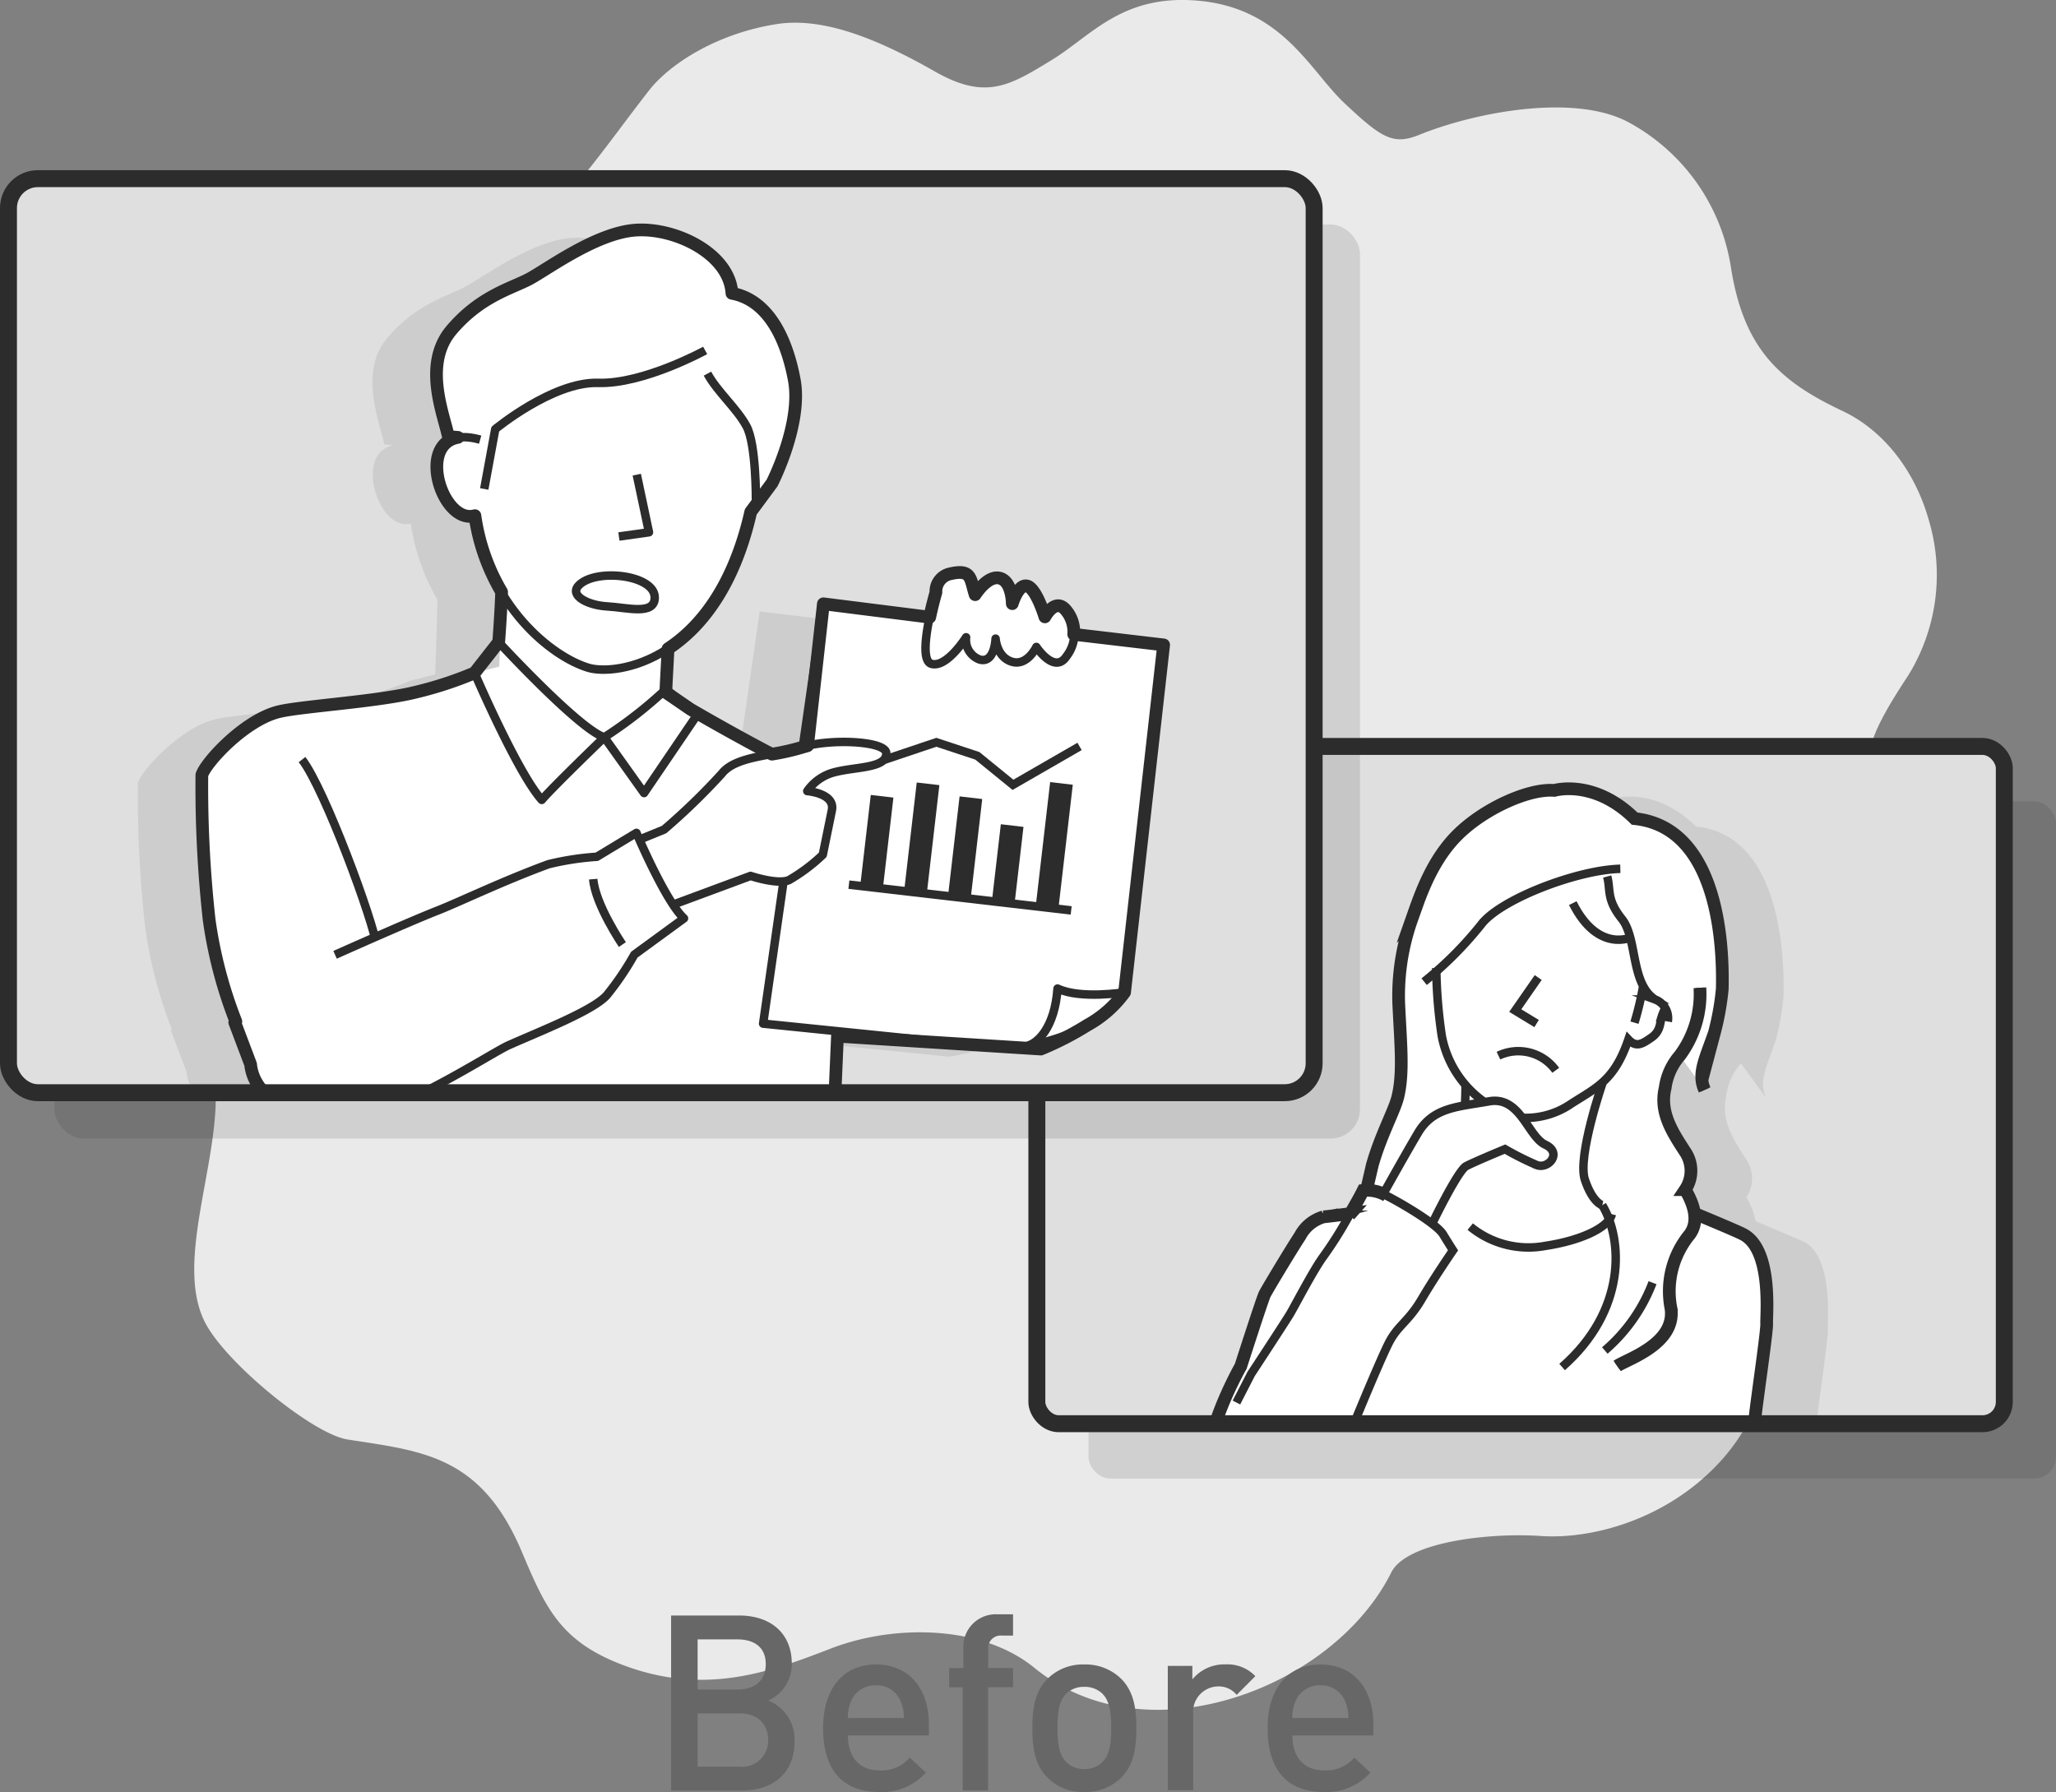
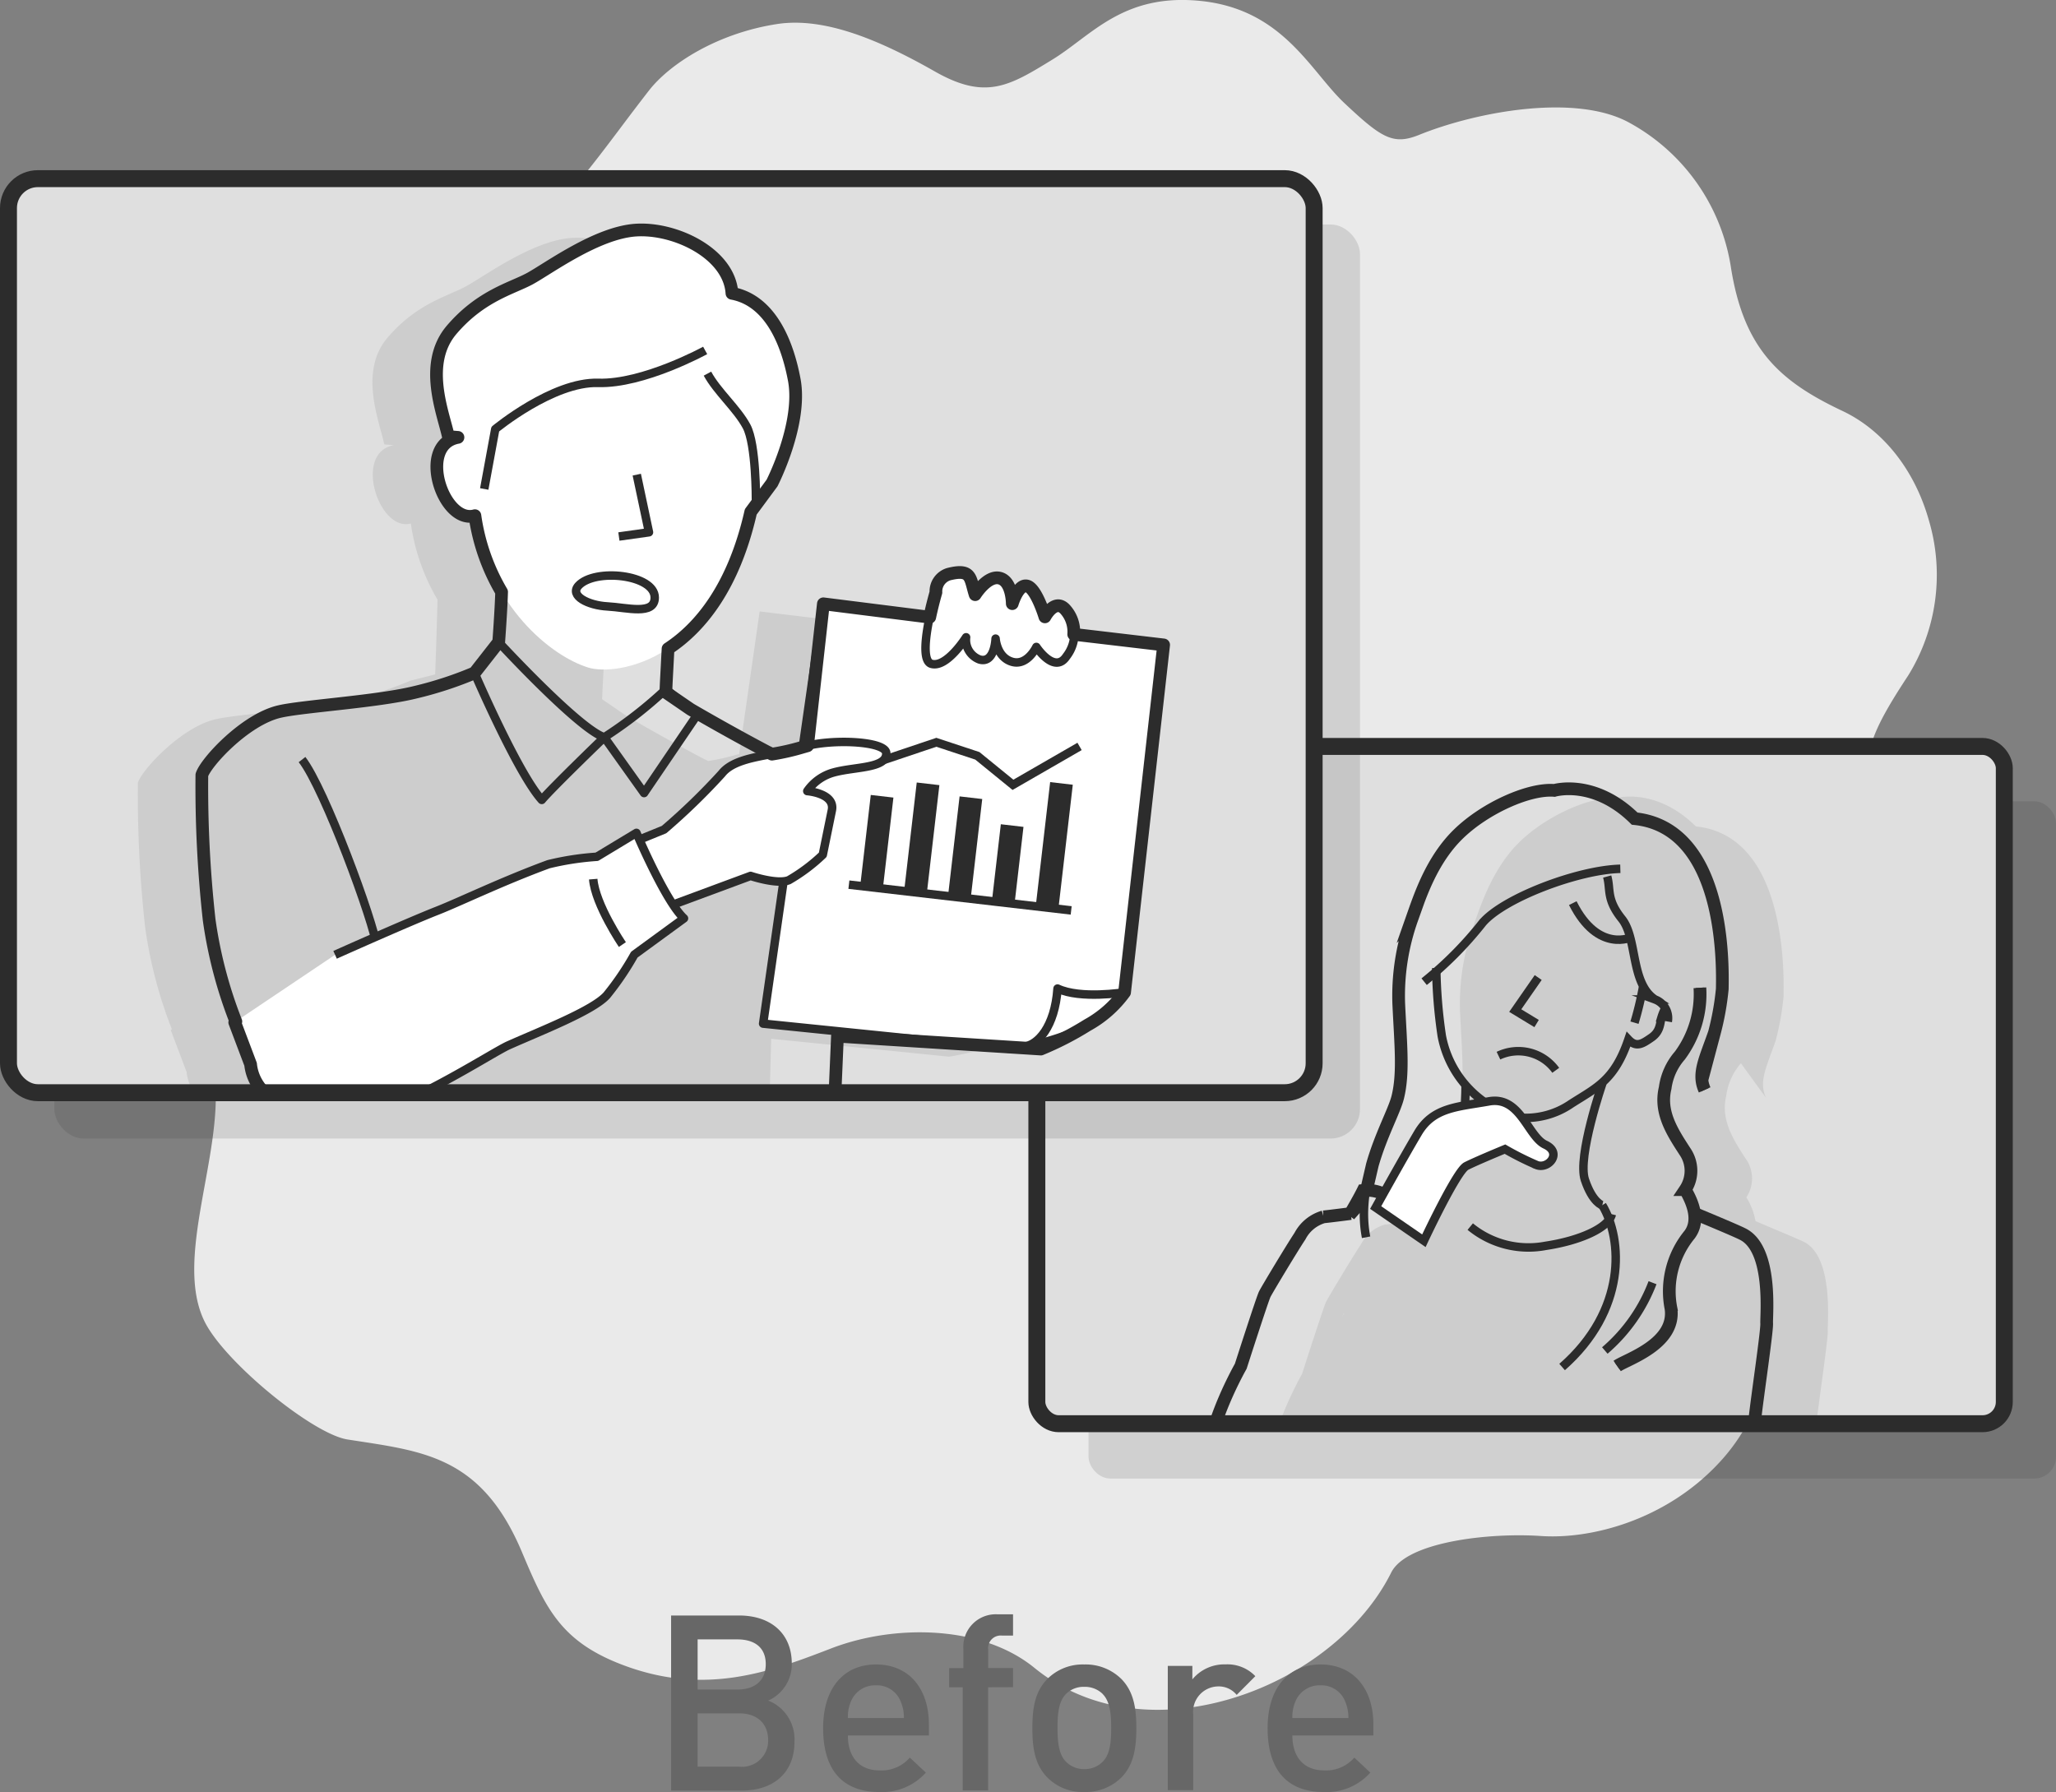
<svg xmlns="http://www.w3.org/2000/svg" viewBox="0 0 242.61 211.46">
  <rect x="0" y="0" width="242.61" height="211.46" fill="#808080" stroke="none" />
  <defs>
    <clipPath id="clip-path">
      <rect id="SVGID" x="122.35" y="88.08" width="114.16" height="79.92" rx="2.57" ry="2.57" style="fill:none" />
    </clipPath>
    <clipPath id="clip-path-2">
      <rect id="SVGID-2" data-name="SVGID" x="1" y="21.08" width="154.07" height="107.86" rx="3.47" ry="3.47" style="fill:none" />
    </clipPath>
  </defs>
  <title>anime_befor</title>
  <g id="レイヤー_2" data-name="レイヤー 2">
    <g id="レイヤー_1-2" data-name="レイヤー 1">
      <path d="M25.35,127.16c1,9.15-4.92,21.45-1.17,28.86,2.43,4.79,12.73,13.2,16.82,13.84,8.81,1.38,15.75,1.84,20.57,13.24,2.85,6.76,4.62,10.77,12.47,13.57,9.32,3.32,16.72.68,24-2.14,7.47-2.89,17.79-2.79,24,2.26,5.45,4.46,12.82,6,20.75,4.29,9.27-2,17.66-8.06,21.37-15.51,1.82-3.65,11.6-4.73,17.65-4.32s14.62-1.92,20.77-8.35a22.65,22.65,0,0,0,6-19.8c-1.69-11.1,2.16-13.21,7.49-16.13,1.28-.7,2.6-1.42,3.89-2.29,5.35-3.61,11.07-11.14,11.8-19.8.56-6.66-1.9-12.76-7.12-17.63-6-5.58-5.26-8.76.53-17.54a22.58,22.58,0,0,0,2.43-18.34c-1.66-5.88-5.35-10.57-10.13-12.85C210,45,205.72,41.19,204.22,31.35a23.55,23.55,0,0,0-11.94-16.86c-6.31-3.49-18-1.33-24.81,1.42-3.08,1.25-4.44.39-8.9-3.81-4-3.81-7.24-11.05-17-12-9.09-.88-12.76,4.1-17.4,6.94-5.07,3.11-7.86,4.82-13.88,1.38C103.75,4.7,97.3,2,91.74,2.83,84.65,3.91,79,7.54,76.54,10.73c-1.18,1.52-2.3,3-3.38,4.44-6.94,9.24-10.87,14-17.24,13.68-7.85-.45-16.31,3-21,8.49a16.68,16.68,0,0,0-3.65,15.34c2.54,10.46-3.95,18.12-11.34,24.84a23.91,23.91,0,0,0-7.11,21.75C14.91,111.2,24.28,116.9,25.35,127.16Z" style="fill:#eaeaea" />
      <path d="M87.54,211.29H79.19V190.63h8c3.83,0,6.24,2.18,6.24,5.66a4.68,4.68,0,0,1-2.78,4.38,4.91,4.91,0,0,1,3.1,4.79C93.78,209.26,91.19,211.29,87.54,211.29ZM87,193.45H82.32v5.92H87c2,0,3.36-1,3.36-3S89,193.45,87,193.45Zm.29,8.73H82.32v6.29h4.93a3.07,3.07,0,0,0,3.39-3.16C90.64,203.48,89.43,202.18,87.25,202.18Z" style="fill:#676767" />
      <path d="M100.05,204.79c0,2.52,1.33,4.12,3.74,4.12a4.39,4.39,0,0,0,3.57-1.51l1.89,1.77a6.9,6.9,0,0,1-5.51,2.29c-3.68,0-6.61-1.94-6.61-7.54,0-4.76,2.46-7.51,6.24-7.51,3.94,0,6.24,2.9,6.24,7.08v1.3Zm6.21-4.06a3,3,0,0,0-2.9-1.86,3.07,3.07,0,0,0-2.93,1.86,4.64,4.64,0,0,0-.38,2h6.61A4.65,4.65,0,0,0,106.26,200.73Z" style="fill:#676767" />
      <path d="M116.6,199.1v12.18h-3V199.1H112v-2.26h1.68v-2.26a3.83,3.83,0,0,1,4-4.09h1.86V193h-1.31a1.49,1.49,0,0,0-1.62,1.71v2.12h2.93v2.26Z" style="fill:#676767" />
      <path d="M132.35,209.72a6,6,0,0,1-4.41,1.74,5.88,5.88,0,0,1-4.38-1.74c-1.39-1.45-1.74-3.31-1.74-5.8s.35-4.32,1.74-5.77a5.89,5.89,0,0,1,4.38-1.74,6,6,0,0,1,4.41,1.74c1.39,1.45,1.74,3.31,1.74,5.77S133.74,208.27,132.35,209.72Zm-2.23-9.83a3,3,0,0,0-2.18-.84,2.93,2.93,0,0,0-2.15.84c-.9.9-1,2.44-1,4s.12,3.13,1,4a3,3,0,0,0,2.15.87,3,3,0,0,0,2.18-.87c.9-.9,1-2.44,1-4S131,200.78,130.11,199.89Z" style="fill:#676767" />
      <path d="M145.93,200a2.73,2.73,0,0,0-2.2-1,3,3,0,0,0-2.93,3.31v8.93h-3V196.58h2.9v1.59a4.89,4.89,0,0,1,3.92-1.77,4.55,4.55,0,0,1,3.51,1.39Z" style="fill:#676767" />
      <path d="M152.5,204.79c0,2.52,1.33,4.12,3.74,4.12a4.39,4.39,0,0,0,3.57-1.51l1.89,1.77a6.9,6.9,0,0,1-5.51,2.29c-3.68,0-6.61-1.94-6.61-7.54,0-4.76,2.46-7.51,6.24-7.51,3.94,0,6.24,2.9,6.24,7.08v1.3Zm6.21-4.06a3,3,0,0,0-2.9-1.86,3.07,3.07,0,0,0-2.93,1.86,4.64,4.64,0,0,0-.38,2h6.61A4.65,4.65,0,0,0,158.71,200.73Z" style="fill:#676767" />
      <rect x="128.45" y="94.55" width="114.16" height="79.92" rx="2.57" ry="2.57" style="fill:#2c2c2c;opacity:0.14" />
      <rect x="122.35" y="88.08" width="114.16" height="79.92" rx="2.57" ry="2.57" style="fill:#dfdfdf" />
      <g style="clip-path:url(#clip-path)">
        <path d="M213.42,190.77c-.13-1.59.6-13,.42-14a60.85,60.85,0,0,1,.44-8.34c.28-2.61,1.46-10.51,1.4-11.37s.74-8.8-2.86-10.54c-.85-.41-5-2.13-5.67-2.43a7.79,7.79,0,0,0-1.08-2.8,4,4,0,0,0,0-4.45c-1.53-2.35-3.06-4.69-2.37-7.54a7.24,7.24,0,0,1,1.73-3.83l2.95,4.06c-.86-1.91.06-3.6,1.15-6.73a32.26,32.26,0,0,0,.93-5.18c.06-3,.3-19-10.34-20.1-4.8-4.73-9.48-3.33-9.48-3.33-2.94-.25-8.15,2.06-11.32,5.15s-4.55,7.36-5.48,10a27,27,0,0,0-1.55,10.17c.23,4.77.57,8.06-.12,10.87-.5,2.05-3,6.19-3.76,11a2.41,2.41,0,0,0-.33,0s-.53,1.07-1.52,2.74c-.37,0-2.6.34-3.15.38a4.57,4.57,0,0,0-2.78,2.27c-1,1.51-3.88,6.3-4.16,6.86s-2.83,8.5-2.83,8.5-3.9,6.83-3.87,11.47c0,4,3.66,6,6.54,5.82a9.71,9.71,0,0,0,4.4-1.33c-.11,3.48.32,9.07-.43,10.31Zm-48.91-45.6-.4.66Zm-6.16,10.18.25-.41,0,.07Z" style="fill:#2c2c2c;opacity:0.1" />
-         <path d="M206.21,189.87c-.13-1.59.6-13,.42-14a60.85,60.85,0,0,1,.44-8.34c.28-2.61,1.46-10.51,1.4-11.37s.74-8.8-2.86-10.54c-.85-.41-5-2.13-5.67-2.43a7.79,7.79,0,0,0-1.08-2.8,4,4,0,0,0,0-4.45c-1.53-2.35-3.06-4.69-2.37-7.54a7.24,7.24,0,0,1,1.73-3.83l2.95,4.06c-.86-1.91.06-3.6,1.15-6.73a32.26,32.26,0,0,0,.93-5.18c.06-3,.3-19-10.34-20.1-4.8-4.73-9.48-3.33-9.48-3.33-2.94-.25-8.15,2.06-11.32,5.15s-4.55,7.36-5.48,10a27,27,0,0,0-1.55,10.17c.23,4.77.57,8.06-.12,10.87-.5,2.05-3,6.19-3.76,11a2.41,2.41,0,0,0-.33,0s-.53,1.07-1.52,2.74c-.37,0-2.6.34-3.15.38a4.57,4.57,0,0,0-2.78,2.27c-1,1.51-3.88,6.3-4.16,6.86s-2.83,8.5-2.83,8.5-3.9,6.83-3.87,11.47c0,4,3.66,6,6.54,5.82a9.71,9.71,0,0,0,4.4-1.33c-.11,3.48.32,9.07-.43,10.31Zm-48-44.7-.4.66ZM152,155.35l.25-.41,0,.07Z" style="fill:#fff" />
        <path d="M185.59,106.57c3,6,7,4,7,4" style="fill:none;stroke:#2c2c2c;stroke-miterlimit:10" />
        <path d="M169.48,114.23a58.77,58.77,0,0,0,.65,8,12.3,12.3,0,0,0,4.78,7.63c2.67,2.13,3.22,1.93,4.13,2a9.45,9.45,0,0,0,6.37-1.62c3-1.92,5.1-2.75,6.74-7.58.94,1,1.66.51,2.73-.23s1-1.74,1.18-2.38a6.2,6.2,0,0,1,.44-1.07" style="fill:none;stroke:#2c2c2c;stroke-miterlimit:10" />
        <polyline points="181.51 115.35 178.8 119.25 181.32 120.78" style="fill:none;stroke:#2c2c2c;stroke-miterlimit:10" />
        <path d="M176.82,124.57a5.45,5.45,0,0,1,6.76,1.73" style="fill:none;stroke:#2c2c2c;stroke-miterlimit:10" />
        <path d="M191.2,102.52c-5.07.13-13.86,3.5-16.28,6.4a43,43,0,0,1-6.87,6.92" style="fill:none;stroke:#2c2c2c;stroke-miterlimit:10" />
        <path d="M189.65,103.43c.43,1.56-.13,2.68,1.73,5s1,7.62,3.92,9.51a2.35,2.35,0,0,1,1.5,2.6" style="fill:none;stroke:#2c2c2c;stroke-miterlimit:10" />
        <path d="M193.87,116.51a38.09,38.09,0,0,1-1,4.17" style="fill:none;stroke:#2c2c2c;stroke-miterlimit:10" />
        <path d="M190.83,161.19c1.14-.8,6.93-2.58,6.35-6.78a10.51,10.51,0,0,1,2.19-8.72c1-1.34.77-3.13-.51-5.31a4,4,0,0,0,0-4.45c-1.53-2.35-3.06-4.69-2.37-7.54a7.25,7.25,0,0,1,1.73-3.83,12.17,12.17,0,0,0,2.37-8" style="fill:none;stroke:#2c2c2c;stroke-miterlimit:10" />
        <path d="M189.1,127.79s-3,8.7-2.08,11.43,2.05,3,2.05,3" style="fill:none;stroke:#2c2c2c;stroke-miterlimit:10" />
        <path d="M172.94,128s0,6.39-1,8.39" style="fill:none;stroke:#2c2c2c;stroke-miterlimit:10" />
        <path d="M161.2,146c-1.35-7,3.05-13.73,3.74-16.54s.35-6.1.12-10.87a27,27,0,0,1,1.55-10.17c.93-2.62,2.32-6.89,5.48-10s8.38-5.39,11.32-5.15c0,0,4.67-1.4,9.48,3.33,10.65,1.08,10.4,17.08,10.34,20.1a32.27,32.27,0,0,1-.93,5.18c-1.09,3.12-2,4.82-1.15,6.73" style="fill:none;stroke:#2c2c2c;stroke-miterlimit:10" />
        <path d="M173.49,144.74a10.82,10.82,0,0,0,8.9,2.27c4-.6,7.41-2.1,7.81-3.73" style="fill:none;stroke:#2c2c2c;stroke-miterlimit:10" />
        <path d="M199.82,143.13s4.85,2,5.79,2.48c3.6,1.74,2.8,9.68,2.86,10.54s-1.12,8.76-1.4,11.37a60.86,60.86,0,0,0-.44,8.34c.18,1-.55,12.43-.42,14" style="fill:none;stroke:#2c2c2c;stroke-miterlimit:10" />
-         <path d="M153.55,174.33s.62,11.32-.49,13.15" style="fill:none;stroke:#2c2c2c;stroke-miterlimit:10" />
        <path d="M162.33,142.49s3.2-5.77,5-8.81,4.69-3.06,8.38-3.72,4.57,4.15,6.63,5.11.38,2.93-1,2.41a35.74,35.74,0,0,1-3.75-1.88s-3.42,1.41-4.57,2-5,8.81-5,8.81Z" style="fill:#fff;stroke:#2c2c2c;stroke-miterlimit:10" />
-         <path d="M159.39,143.2s-2.61.34-3.21.39a4.57,4.57,0,0,0-2.78,2.27c-1,1.51-3.88,6.3-4.16,6.86s-2.83,8.5-2.83,8.5-3.9,6.83-3.87,11.47c0,4,3.66,6,6.54,5.82,6.18-.36,8.87-6,9.08-6.57S163,160,164.05,158.15s2.22-2.31,3.72-4.87,3.69-5.74,3.69-5.74-.43-.66-1.18-1.89-5-3.72-6.68-4.56a4.54,4.54,0,0,0-2.76-.6s-.56,1.14-1.62,2.9a45.89,45.89,0,0,1-3.15,5c-1.16,1.62-3.29,5.72-3.83,6.63s-4.61,7.11-4.61,7.11l-1.73,3.37" style="fill:#fff;stroke:#2c2c2c;stroke-miterlimit:10" />
        <path d="M189.07,142.21c2.44,4.05,2.9,12.41-4.74,19.1" style="fill:none;stroke:#2c2c2c;stroke-miterlimit:10" />
        <path d="M195,151.36a19.85,19.85,0,0,1-5.63,8" style="fill:none;stroke:#2c2c2c;stroke-miterlimit:10" />
        <path d="M190.83,161.19c1.14-.8,6.93-2.58,6.35-6.78a10.51,10.51,0,0,1,2.19-8.72c1-1.34.77-3.13-.51-5.31a4,4,0,0,0,0-4.45c-1.53-2.35-3.06-4.69-2.37-7.54a7.25,7.25,0,0,1,1.73-3.83,12.17,12.17,0,0,0,2.37-8" style="fill:none;stroke:#2c2c2c;stroke-miterlimit:10;stroke-width:1.5px" />
        <path d="M201.15,128.61c-.86-1.91.06-3.6,1.15-6.73a32.27,32.27,0,0,0,.93-5.18c.06-3,.3-19-10.34-20.1-4.8-4.73-9.48-3.33-9.48-3.33-2.94-.25-8.15,2.06-11.32,5.15s-4.55,7.36-5.48,10a27,27,0,0,0-1.55,10.17c.23,4.77.57,8.06-.12,10.87-.39,1.6-2,4.48-3,8l-.71,3.06" style="fill:none;stroke:#2c2c2c;stroke-miterlimit:10;stroke-width:1.5px" />
        <path d="M199.82,143.13s4.85,2,5.79,2.48c3.6,1.74,2.8,9.68,2.86,10.54s-1.12,8.76-1.4,11.37a60.86,60.86,0,0,0-.44,8.34c.18,1-.55,12.43-.42,14" style="fill:none;stroke:#2c2c2c;stroke-miterlimit:10;stroke-width:1.5px" />
        <path d="M163.61,141.08a4.54,4.54,0,0,0-2.76-.6s-.56,1.14-1.62,2.9l.16-.18s-2.61.34-3.21.39a4.57,4.57,0,0,0-2.78,2.27c-1,1.51-3.88,6.3-4.16,6.86s-2.83,8.5-2.83,8.5-3.9,6.83-3.87,11.47c0,4,3.66,6,6.54,5.82l4.4-1.33.08,9.36" style="fill:none;stroke:#2c2c2c;stroke-miterlimit:10;stroke-width:1.5px" />
      </g>
      <rect x="122.35" y="88.08" width="114.16" height="79.92" rx="2.57" ry="2.57" style="fill:none;stroke:#2c2c2c;stroke-miterlimit:10;stroke-width:2px" />
      <rect x="6.41" y="26.49" width="154.07" height="107.86" rx="3.47" ry="3.47" style="fill:#2c2c2c;opacity:0.14" />
      <rect x="1" y="21.08" width="154.07" height="107.86" rx="3.47" ry="3.47" style="fill:#dfdfdf" />
      <g style="clip-path:url(#clip-path-2)">
        <path d="M89.64,72.15,87.22,89l-.11,0a27.25,27.25,0,0,1-3.54.8l-.6-.29c-4.79-2.53-9-5-9-5l-2.92-2,.05-1.15.21-4C75.11,74.93,79,70.09,81,61.3l2.54-3.38s3.6-7,2.62-12.2-3.26-9.44-7.35-10.19c-.3-4.67-6.65-7.75-11.31-7.46s-10.46,4.62-12.59,5.76-5.75,2-9.17,6-1,9.8-.39,12.61l1.13.09c-4.86.88-1.75,10.3,2,9.24a24.44,24.44,0,0,0,3.15,9c-.06,2.16-.18,6.32-.28,8.81l-2.9.73a43.8,43.8,0,0,1-7,2.29c-4.44,1.1-13.27,1.64-16,2.27-4.07.93-8.72,6-9.18,7.49a142.54,142.54,0,0,0,.86,17.09,52.78,52.78,0,0,0,3.15,12l-.13.1,1.87,4.95a5.42,5.42,0,0,0,1.4,3.11l1.11,10.52h66L91,122.58,112,124.69s5.53-.84,8.77-2.82a13.4,13.4,0,0,0,4.39-3.87l4.61-41Z" style="fill:#2c2c2c;opacity:0.1" />
-         <path d="M98.09,139.2l.65-24.63s11.2-7.43,10.65-11.25,1-8.77-2.54-10.3a44.68,44.68,0,0,0-8.25-1.94c2.51-.62,6.06-.44,6-2.22-.06-1.48-6.8-1.73-9.95-.69a27.25,27.25,0,0,1-3.54.8l-.6-.29c-4.79-2.53-9-5-9-5l-2.92-2,.05-1.15.21-4c3.85-2.52,7.77-7.36,9.76-16.15L91.1,57s3.6-7,2.62-12.2-3.26-9.44-7.35-10.19c-.3-4.67-6.65-7.75-11.31-7.46s-10.46,4.62-12.59,5.76-5.75,2-9.17,6-1,9.8-.39,12.61l1.13.09c-4.86.88-1.75,10.3,2,9.24a24.44,24.44,0,0,0,3.15,9c-.06,2.16-.18,6.32-.28,8.81L56,79.4a43.81,43.81,0,0,1-7,2.29c-4.44,1.1-13.27,1.64-16,2.27-4.07.93-8.72,6-9.18,7.49a142.56,142.56,0,0,0,.86,17.09,52.78,52.78,0,0,0,3.15,12l-.13.1,1.87,4.95a5.43,5.43,0,0,0,1.4,3.11l1.11,10.52Z" style="fill:#fff" />
        <path d="M59.21,68.46s-.23,4.66-.38,7.3" style="fill:none;stroke:#2c2c2c;stroke-linejoin:round" />
        <line x1="78.88" y1="74.82" x2="78.58" y2="80.56" style="fill:none;stroke:#2c2c2c;stroke-linejoin:round" />
        <path d="M71.31,87s-6.16,5.94-7.38,7.39c-2.86-3.18-7.94-15-7.94-15l2.84-3.63S68.33,86.06,71.31,87a50.55,50.55,0,0,0,7.27-5.67l3.7,3L76,93.58Z" style="fill:none;stroke:#2c2c2c;stroke-linejoin:round" />
        <path d="M29.59,124.78s-4.08-8.71-4.92-16.25a142.6,142.6,0,0,1-.86-17.09C24.28,90,28.93,84.89,33,84c2.74-.63,11.57-1.17,16-2.27a43.8,43.8,0,0,0,7-2.29" style="fill:none;stroke:#2c2c2c;stroke-linejoin:round" />
        <path d="M81.44,83.66s4.26,2.5,9,5S102.77,91.3,106.84,93c3.58,1.52,2,6.48,2.54,10.3s.86,11.25.86,11.25" style="fill:none;stroke:#2c2c2c;stroke-linejoin:round" />
        <path d="M132.64,117.1a13.4,13.4,0,0,1-4.39,3.87c-3.24,2-8.77,2.82-8.77,2.82l-29.43-3,7.11-49.58,40.09,4.88Z" style="fill:#fff;stroke:#2c2c2c;stroke-linejoin:round" />
        <path d="M132.64,117.1s-5.14.83-7.85-.45c-.32,4.54-2.35,6.71-4,6.85" style="fill:none;stroke:#2c2c2c;stroke-linejoin:round" />
        <path d="M115.06,70.12c-.62-1.91-.36-3.11-3.11-2.42a2.13,2.13,0,0,0-1.52,2.15s-2.34,7.95-.53,8.48S114,75.2,114,75.2a2.47,2.47,0,0,0,1.58,2.62c1.8.53,1.9-2.46,1.9-2.46s.14,2.2,1.94,2.73,2.87-1.75,2.87-1.75,2.14,3.27,3.56,1.1a4.41,4.41,0,0,0-.17-5.62c-1.21-1.22-2.34.94-2.34.94s-1-3.31-2.07-3.63-1.78,2.07-1.78,2.07,0-2.6-1.46-3S115.06,70.12,115.06,70.12Z" style="fill:#fff;stroke:#2c2c2c;stroke-linejoin:round" />
        <path d="M93.72,44.82c-1-5.17-3.26-9.44-7.35-10.19-.3-4.67-6.65-7.75-11.31-7.46s-10.46,4.62-12.59,5.76-5.75,2-9.17,6-1,9.8-.39,12.61l1.13.09c-4.86.88-1.75,10.3,2,9.24,1.56,10.67,9.08,16.61,13.4,17.91,3.28,1,15.11-.69,19.13-18.4L91.1,57S94.69,50,93.72,44.82Z" style="fill:#fff" />
-         <path d="M88.56,60.4c-4,17.71-15.85,19.38-19.13,18.4C65.11,77.5,57.59,71.55,56,60.88c-4.3,1.21-7.76-11.34.66-9" style="fill:none;stroke:#2c2c2c;stroke-linejoin:round" />
        <polyline points="75.14 56.01 76.58 62.81 73.03 63.31" style="fill:none;stroke:#2c2c2c;stroke-linejoin:round" />
        <path d="M68.26,69.11c1.92-2.09,9-1.33,9,1.4,0,2.14-3.29,1.17-5.57,1.05S67.17,70.31,68.26,69.11Z" style="fill:none;stroke:#2c2c2c;stroke-linejoin:round" />
        <path d="M83.21,41.35s-7.28,4-12.62,3.83-12.15,5.46-12.15,5.46l-1.3,7.06" style="fill:none;stroke:#2c2c2c;stroke-linejoin:round" />
        <path d="M83.48,44.09c1.15,2.13,3.48,4.1,4.62,6.23S89.2,59,89.2,59" style="fill:none;stroke:#2c2c2c;stroke-linejoin:round" />
        <path d="M52.9,51.55c-.64-2.81-3-8.63.39-12.61s7-4.86,9.17-6,7.92-5.46,12.59-5.76,11,2.79,11.31,7.46c4.09.75,6.38,5,7.35,10.19S91.1,57,91.1,57" style="fill:none;stroke:#2c2c2c;stroke-linejoin:round" />
        <path d="M35.64,89.63c2.65,3.4,8.48,19.19,8.86,22.22" style="fill:none;stroke:#2c2c2c;stroke-linejoin:round" />
        <rect x="102.11" y="93.92" width="2.69" height="11.02" transform="translate(12.15 -11.26) rotate(6.62)" style="fill:#2c2c2c" />
        <rect x="107.41" y="92.45" width="2.69" height="13.09" transform="translate(12.14 -11.88) rotate(6.62)" style="fill:#2c2c2c" />
        <rect x="112.53" y="94.09" width="2.69" height="12.06" transform="translate(12.3 -12.46) rotate(6.62)" style="fill:#2c2c2c" />
        <rect x="117.55" y="97.38" width="2.69" height="9.35" transform="translate(12.56 -13.02) rotate(6.62)" style="fill:#2c2c2c" />
        <rect x="123.05" y="92.39" width="2.69" height="14.97" transform="translate(12.34 -13.67) rotate(6.62)" style="fill:#2c2c2c" />
        <line x1="100.17" y1="104.39" x2="126.4" y2="107.43" style="fill:none;stroke:#2c2c2c;stroke-miterlimit:10" />
        <polyline points="103.09 90.08 110.49 87.59 115.33 89.19 119.53 92.61 127.39 88.08" style="fill:none;stroke:#2c2c2c;stroke-miterlimit:10" />
        <path d="M67.36,102.37l11-4.48a76.08,76.08,0,0,0,6.81-6.6c1.7-2.17,6.31-2.08,9.46-3.11s9.88-.79,9.95.69c.08,1.82-3.66,1.59-6.17,2.27a5.57,5.57,0,0,0-3.15,2.21s3.31.25,2.9,2.27l-1.07,5.24a20.83,20.83,0,0,1-4,3c-1.37.56-4.52-.5-4.52-.5l-16.82,6.23Z" style="fill:#fff;stroke:#2c2c2c;stroke-linejoin:round" />
        <path d="M27.7,120.62l1.87,4.95c.54,4.94,8.55,6.36,12.35,6.15,5.13-.29,16.07-7.47,18.08-8.37,3.86-1.72,10-4.1,11.61-5.92a33.77,33.77,0,0,0,3.24-4.78l5.86-4.28c-2.18-2-5.61-10.09-5.61-10.09l-4.67,2.82a33,33,0,0,0-5.71.88c-5.44,2-10.42,4.42-13.11,5.48-3.47,1.36-12.07,5.21-12.07,5.21" style="fill:#fff;stroke:#2c2c2c;stroke-linejoin:round" />
        <path d="M70,103.74c.24,3,3.44,7.72,3.44,7.72" style="fill:none;stroke:#2c2c2c;stroke-linejoin:round" />
        <path d="M98.09,139.2l.73-16.93,24,1.52a36.52,36.52,0,0,0,5.49-2.82,13.4,13.4,0,0,0,4.39-3.87l4.61-41L126.7,74.85a3.93,3.93,0,0,0-1.06-3c-1.21-1.22-2.34.94-2.34.94s-1-3.31-2.07-3.63-1.78,2.07-1.78,2.07,0-2.6-1.46-3-2.92,1.94-2.92,1.94c-.62-1.91-.36-3.11-3.11-2.42a2.13,2.13,0,0,0-1.52,2.15s-.39,1.33-.73,2.93L97.16,71.25,95.29,88l-.66.19a27.26,27.26,0,0,1-3.54.8l-.6-.29c-4.79-2.53-9-5-9-5l-2.92-2,.05-1.15.21-4c3.85-2.52,7.77-7.36,9.76-16.15L91.1,57s3.6-7,2.62-12.2-3.26-9.44-7.35-10.19c-.3-4.67-6.65-7.75-11.31-7.46s-10.46,4.62-12.59,5.76-5.75,2-9.17,6-1,9.8-.39,12.61l1.13.09c-4.86.88-1.75,10.3,2,9.24a24.44,24.44,0,0,0,3.15,9c-.06,2.16-.34,5.91-.34,5.91L56,79.4a43.81,43.81,0,0,1-7,2.29c-4.44,1.1-13.27,1.64-16,2.27-4.07.93-8.72,6-9.18,7.49a142.56,142.56,0,0,0,.86,17.09,52.78,52.78,0,0,0,3.15,12l-.13.1,1.87,4.95a5.43,5.43,0,0,0,1.4,3.11l1.11,10.52" style="fill:none;stroke:#2c2c2c;stroke-linejoin:round;stroke-width:1.5px" />
      </g>
      <rect x="1" y="21.08" width="154.07" height="107.86" rx="3.47" ry="3.47" style="fill:none;stroke:#2c2c2c;stroke-miterlimit:10;stroke-width:2px" />
    </g>
  </g>
</svg>